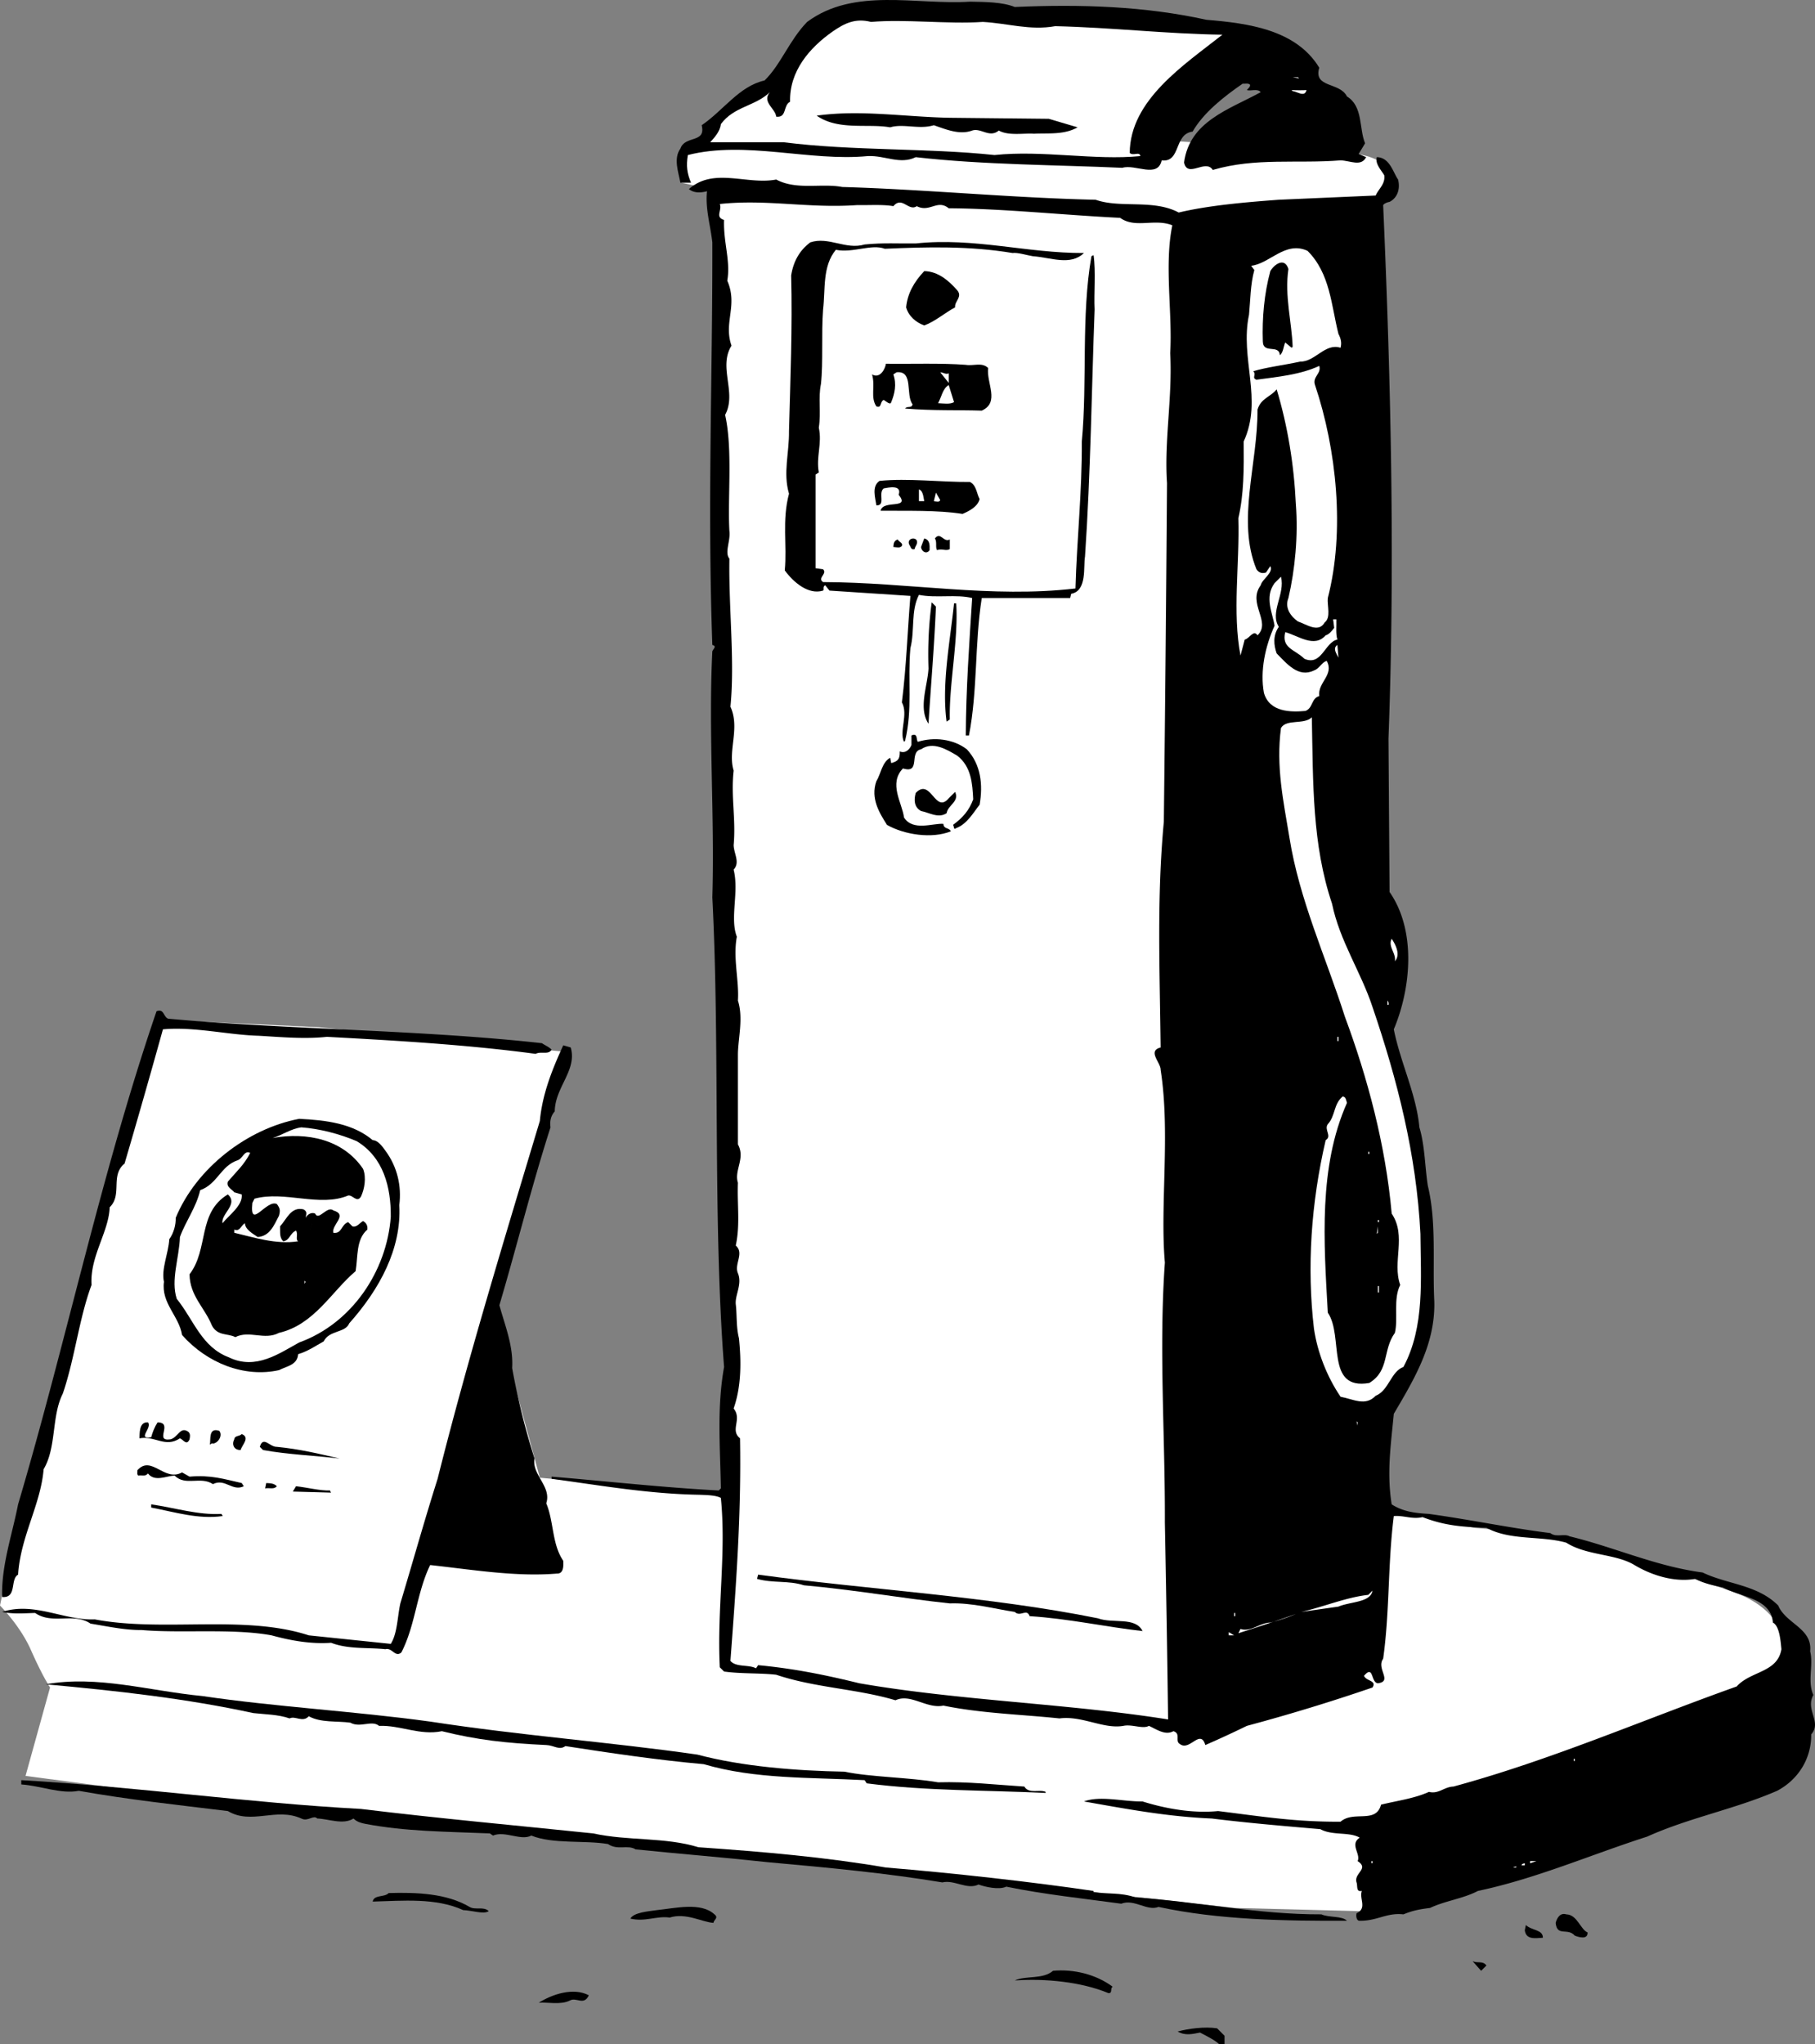
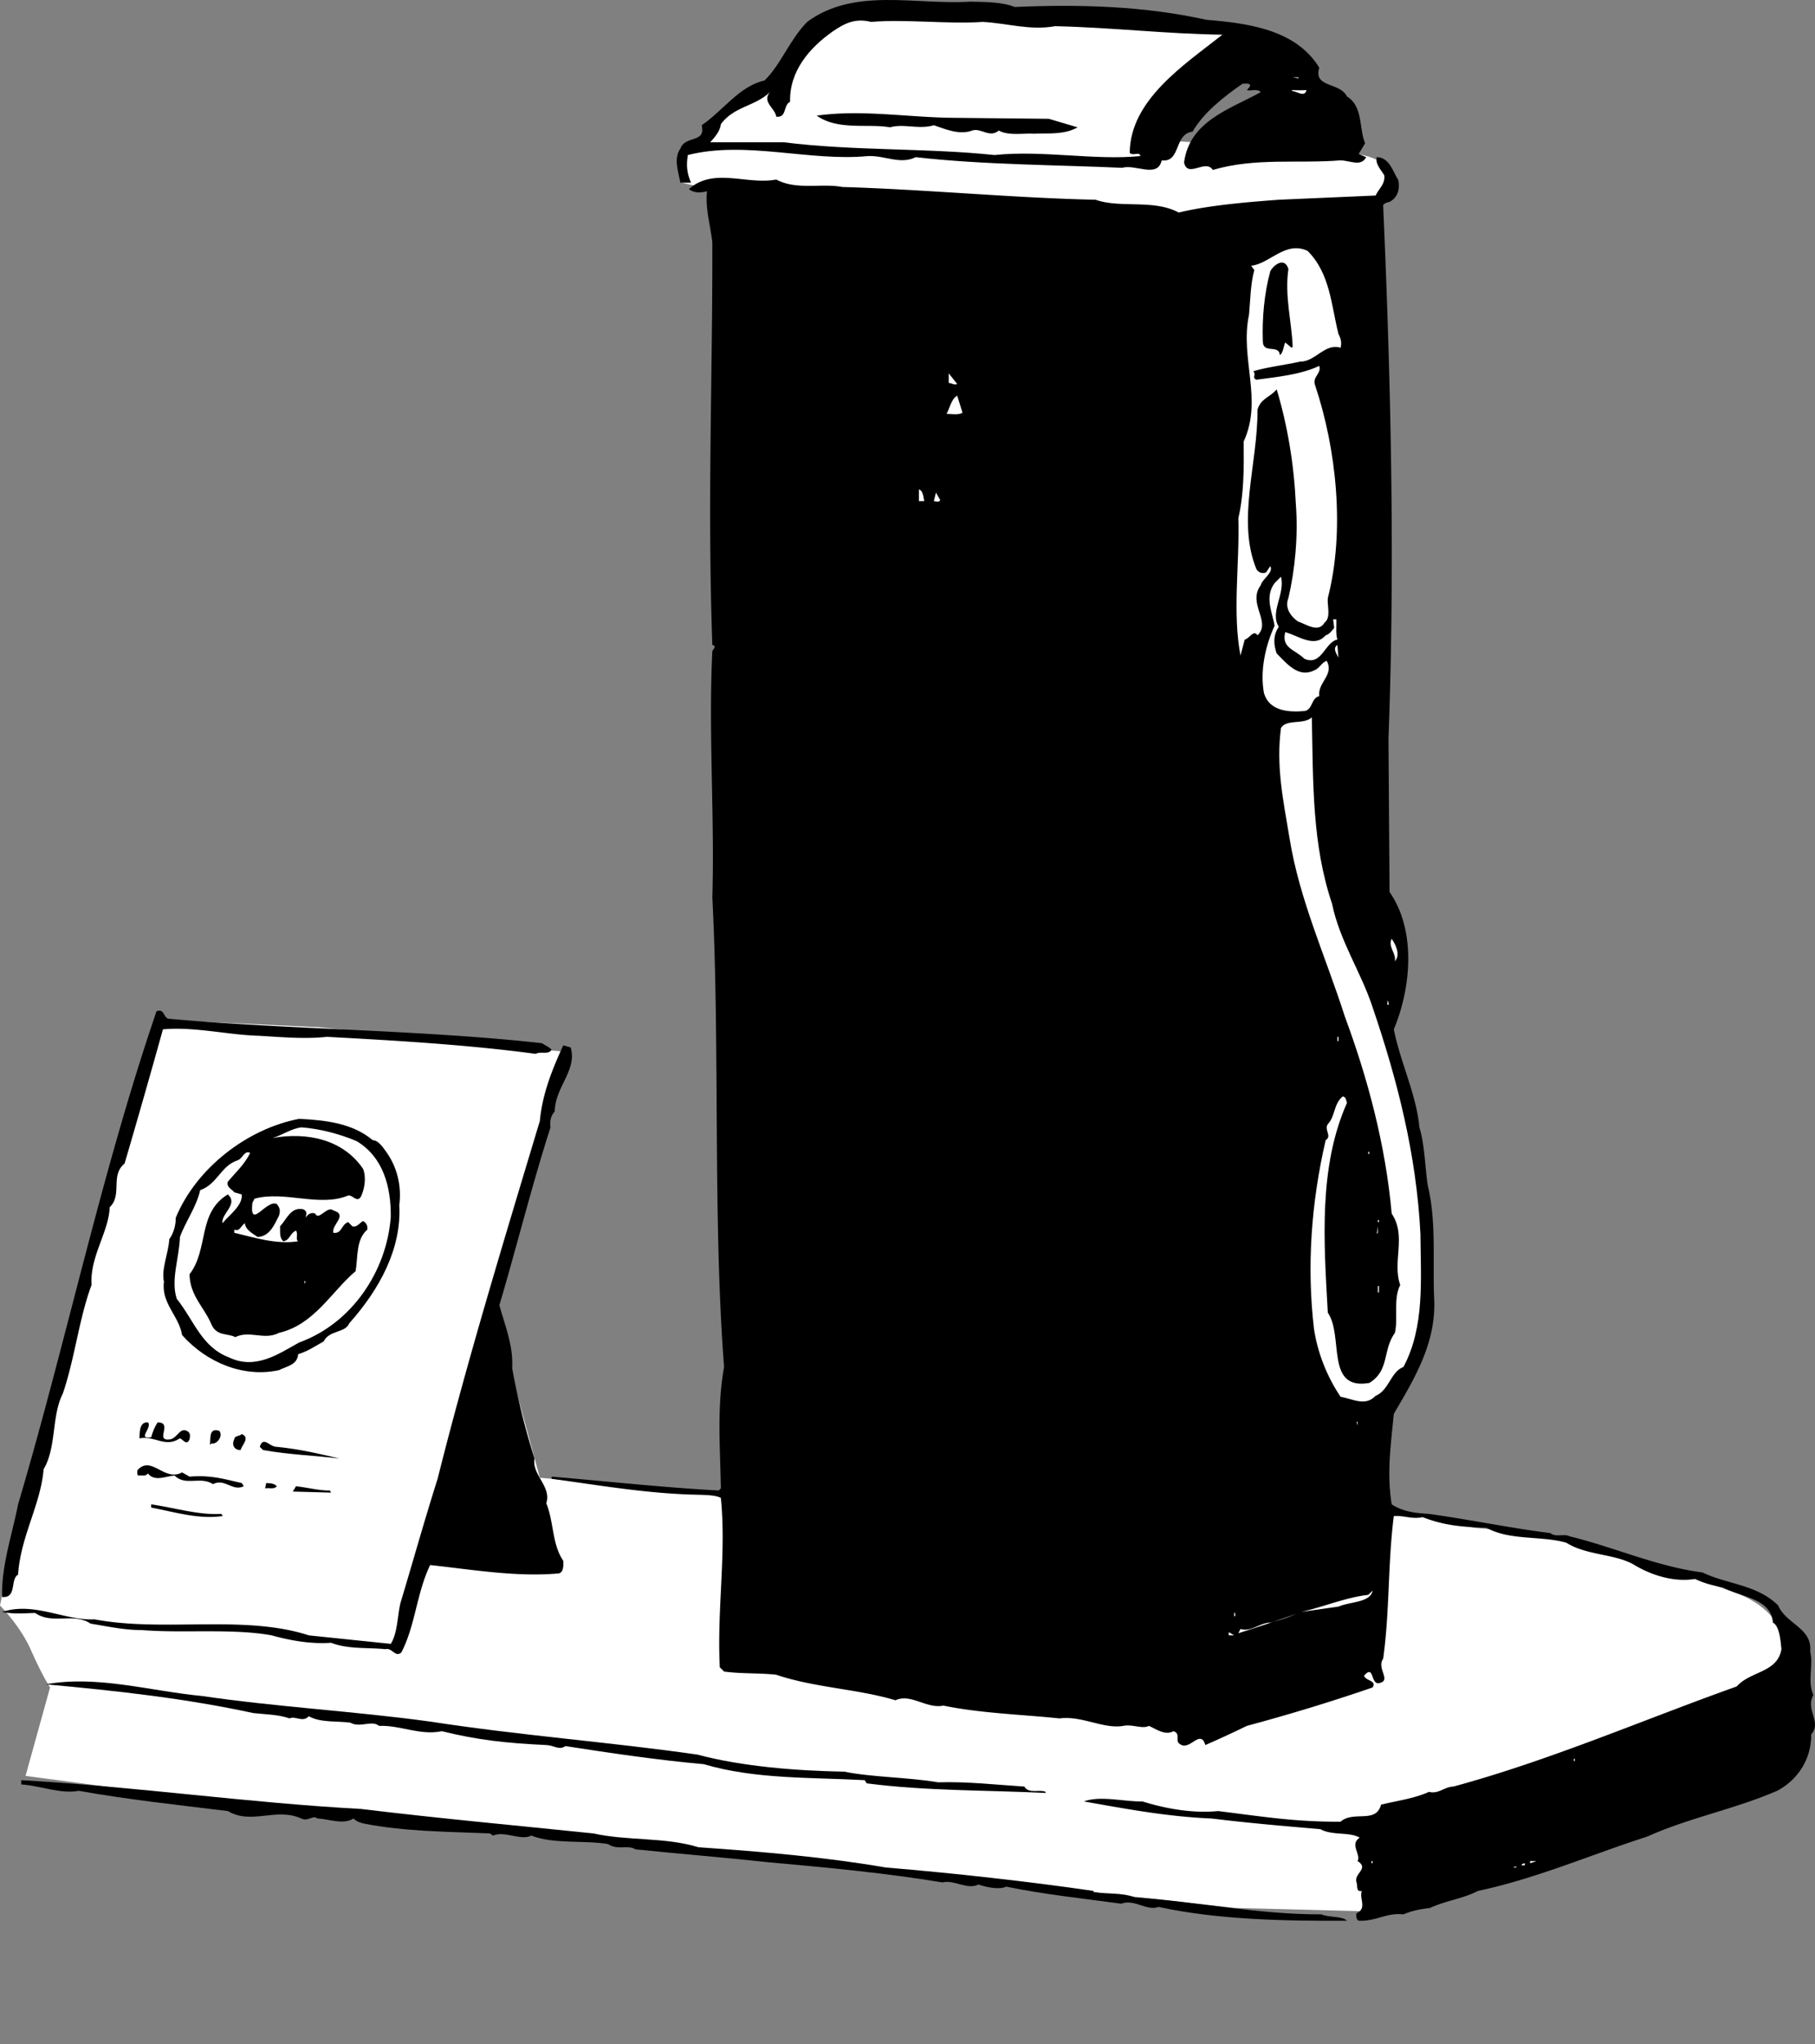
<svg xmlns="http://www.w3.org/2000/svg" width="170.454" height="191.957">
  <rect width="100%" height="100%" fill="#808080" stroke="none" />
  <path fill="#fff" d="M65.398 13.156 64 14.758v2.398l2.7.602 44 4.398 18.698-3s.957-1.039 1-2.7c-.043-1.675-3-2-3-2l-38-2.698-24 1.398M53 98.758l-23-2.301-15-.7-13 45.4-2 9.6s2.023 2.024 3 4.4c1.023 2.292 1.7 3.3 1.7 3.3l-2.302 8.3 22.602 3 45.7 4.4 45.3 5 11.7.3 18-5 21.698-17.3s1.957-5.376-4.699-7.7c-6.676-2.34-16.699-5.3-16.699-5.3l-7.602-.7-7.699-1.7-62.3-1.3-17.7-1.7-4.699-17.3 7-22.7" />
  <path d="M95.3.656c6.223-.273 12.223-.074 18 1.203 3.923.324 8.423.922 10.598 4.5-.574 1.922 1.926 1.324 2.602 2.7 1.523.925 1.125 3.023 1.7 4.398l-.602 1 .703.3c-.477.926-1.477.325-2.403.301-4.074.325-7.972-.277-12 .899-.675-1.074-2.375.824-2.699-.7.524-3.874 4.227-4.976 7.2-6.6-.274-.376-.973-.075-1.301-.2.125-.176.328-.274.3-.5-.175-.176-.472-.074-.699-.098-1.773 1.223-3.676 2.723-4.699 4.5-1.777.223-1.074 2.922-2.902 2.7-.375 1.722-2.473.324-3.7.699-5.972-.274-13.074-.274-19.398-1-1.477.726-2.875-.176-4.5-.102-5.477.527-11.477-1.473-16.902-.098-.172 1.024-.075 1.723.3 2.598h-1c-.175-.973-.675-2.273 0-3.2.426-1.273 2.426-.472 2-2.198 2.028-1.375 3.528-3.676 5.903-4.2 1.523-1.476 2.324-3.777 4-5.5C80.223-1.219 86.023.484 91.098.156c1.425.027 3.027.027 4.203.5" />
  <path fill="#fff" d="M92.3 2.058c2.325.125 4.423.825 6.798.399 5.328.125 10.425.726 15.703.8-3.578 2.825-8.676 6.126-8.703 11.102.328.324.925-.176 1 .297-4.274.426-9.172-.574-13.7-.098-6.375-.675-13.273-.375-19.8-1.199h-6.899c.324-.375.926-.976 1-1.703 1.227-1.672 3.227-1.672 4.602-3-.778.926.523 1.527.597 2.3 1.028.126.625-1.073 1.301-1.398-.074-2.875 1.824-5.074 4-6.601 1.125-.774 2.125-1.274 3.602-.899 3.222-.277 7.222.223 10.5 0M122 7.36l-.602-.102h.5zm.7 1.097c-.177.726-.876.125-1.302.101l-.097-.101c.422.027 1.125.027 1.398 0m.699.101.602.098-.602-.098" />
  <path d="m98.5 11.156 2.7.8c-1.274.727-2.774.528-4.102.602-.875-.074-2.375.223-3.297-.3-.875.726-1.676-.274-2.5 0-1.176.425-2.375-.075-3.602-.5-1.375.425-2.875-.176-4.101.199-2.075-.375-4.875.324-6.899-1.098 4.125-.578 8.324.125 12.5.2l9.301.097m32.8 5.704c.223.921-.077 1.722-.8 2.097-.176.027-.477.125-.602.3.727 16.524 1.125 33.626.5 50.102l.102 14.399c2.523 3.625 2.023 9.023.398 12.898.625 3.125 2.125 6.125 2.403 9.203.523 1.723.523 3.824.797 5.5.828 3.422.425 7.223.601 10.797.125 4.027-1.875 7.328-3.8 10.602-.274 2.925-.676 5.523-.2 8.5 1.125.726 2.324.824 3.5.898 3.824.527 7.625 1.328 11.399 1.8.527.427 1.328.028 1.8.302 4.227 1.023 8.125 2.824 12.5 3.398 2.325 1.125 5.125 1.125 7.102 3.102.723 1.726 3.223 2.125 3 4.3.324 1.325-.277 2.825.3 4.098-.777 1.426.825 2.527-.202 3.703.027 2.223-1.172 4.223-3.2 5.297-3.972 1.727-8.273 2.527-12.199 4.3-5.375 1.727-10.375 3.927-15.898 5.102-1.375.723-3.078.926-4.5 1.598-.977.125-1.578.227-2.5.602-1.578-.176-2.477.625-4.102.601-.273.024-.375-.375-.3-.703 1.027-.473.226-1.375.5-2.098-.575.125-.376-.476-.5-.8-.274-.875 1.226-1.274.101-2 .324-.676-.777-1.575.2-2.2-.977-.574-2.575-.175-3.7-.8-3.176-.274-6.777-.575-10.2-1-4.175-.176-7.874-.875-12-1.602 1.524-.574 3.723.027 5.5 0 2.325.727 4.825 1.125 7.098.902 4.227.524 7.227 1.024 11.5 1 1.227-1.074 3.325.223 3.801-1.601 1.524-.375 3.125-.574 4.5-1.2.926.227 1.426-.476 2.301-.5 9.125-2.476 17.824-6.273 26.598-9.398 1.328-1.476 3.828-1.277 4.203-3.5-.078-.777-.176-2.176-.801-2.5-.176-2.277-2.977-2.375-4.7-3.3-.874-.176-1.777-.376-2.6-.801-1.876.324-3.977-.274-5.7-1.301-1.777-1.074-4.477-.875-6.402-2.098-2.375-.676-5.274-.176-7.5-1.402-2.172-.074-3.875-.176-6-1-.973.226-1.774-.176-2.7-.098-.574 4.524-.375 8.922-1 13.399-.675.925.926 2.125-.5 2.3-.675-.074-.375-1.777-1.3-.699.226.524 1.226.422.8 1.098a178.987 178.987 0 0 1-11.8 3.601 96.276 96.276 0 0 1-3.899 1.801c-.476-1.578-1.476.625-2.398-.101-.477-.274.125-.977-.602-1.2-.773.426-1.574-.175-2.3-.5-.575.325-1.575-.175-2.399 0-1.875.325-3.875-.976-6-.699-3.574-.375-7.375-.476-10.902-1.203-1.575.328-3.075-1.172-4.5-.5-3.575-1.074-7.575-1.172-11.2-2.398-1.574-.176-3.273-.075-4.898-.301l-.402-.399c-.274-5.476.625-10.675.101-15.902-.476-.273-1.476-.273-2-.297-4.773-.078-9.273-.875-13.898-1.5v-.203c5.125.426 10.523 1.027 15.699 1.3l.2-.198c-.075-4.075-.376-7.575.3-11.399-1.074-13.976-.375-29.875-1.102-44.101.227-7.575-.375-15.575 0-23.102.125-.273.426-.473 0-.598-.472-13.375.028-24.875 0-37.8-.175-1.575-.675-3.176-.5-4.801-.472.125-1.175.226-1.699-.2 2.324-2.074 5.426-.374 8.2-.898 1.925 1.024 4.226.324 6.199.7 7.726.222 15.925 1.023 23.8 1.199 2.325.824 5.426-.075 7.801 1.199 2.824-.676 6.324-.973 9.399-1.2l9.101-.398c.227-.578.926-1.078.801-1.902-.277-.473-.875-1.074-.7-1.7 1.223.024 1.524 1.426 2 2.102" />
-   <path fill="#fff" d="M83.898 19.36c.825-.977 1.426.523 2.2 0 1.226.624 1.925-.677 3 .198 5.027.024 10.625.625 16.101.899 1.426 1.027 3.227.027 4.899.7-.774 3.726.027 8.226-.2 12 .227 4.124-.574 8.226-.3 12.202a7231.304 7231.304 0 0 1-.297 31.797c-.676 7.227-.375 14.125-.301 21.203-1.277.324.023 1.422 0 2.098.926 5.926-.074 12.726.398 18.101-.574 8.125.028 16.125 0 24.399.125 6.527.227 12.426.301 18.5-9.176-1.473-19.676-1.774-29-3.399-3.176-.777-6.074-1.375-9.5-1.699l-.199.297c-.676-.375-1.875-.074-2.402-.7.527-7.073 1.027-13.675.902-20.898-.977-.777.223-1.777-.602-2.8.727-2.075.727-4.375.5-6.602-.273-1.074-.175-2.172-.3-3.2-.075-.874.625-1.874.203-2.898-.375-.875.625-1.875-.203-2.601.425-1.973.125-3.774.203-5.899-.375-1.175.722-2.277 0-3.601v-8.5c.023-1.473.523-3.375 0-5 .125-1.875-.477-3.973-.102-6-.676-1.774.227-4.176-.3-6.3.624-.673.027-1.474 0-2.298.226-2.476-.274-4.578 0-7-.575-1.875.624-3.976-.301-6 .425-4.277-.172-9.176-.098-13.902-.477-.574.125-1.676 0-2.598-.176-3.176.324-7.676-.402-10.902 1.125-2.074-.672-4.473.601-6.5-.773-2.176.625-3.774-.398-6.098.324-1.875-.375-3.578-.301-5.703-.875-.273-.176-.875-.402-1.5 4.425-.473 8.328.426 12.902.102 1.125.023 2.426-.075 3.398.101" />
  <path d="M86 22.86c5.523-.579 10.426.921 15.8.898-1.277 1.226-3.077.425-4.8.3-.477-.074-1.477-.375-1.902-.3-4.075-.676-7.973-.575-12-.399-1.274-.476-2.973.422-4.598.098-1.277 1.527-.977 3.726-1.2 5.601-.175 2.325.024 4.926-.202 7-.274 1.325.027 2.625-.2 4.098.325 1.527-.273 2.727 0 4.203l-.3.2v8.8l.703.098c.422.426-.578.824 0 1.2 8.023.026 15.824 1.526 23.699.6.125-4.476.625-9.074.598-13.8.527-5.676-.075-11.774.902-17.399l.2-.101c.226 1.527.023 3.625.1 5.101-.277 7.325-.374 15.426-.902 23.2-.175.925.227 3.226-1.3 3.5l-.098.398h-8.3c-.677 4.328-.376 8.625-1.2 12.902h-.3c.023-4.375.323-8.574.6-12.902-1.476-.375-3.374.027-5-.297-.777 1.524-.374 3.324-.8 5-.277 3.024.223 5.723-.5 8.7l-.102.097c-.472-.973.426-2.574-.199-3.7.426-3.374.524-6.675.801-10l-7.602-.5-.398-.5c-.277.126-.074.427-.2.5-1.374.427-2.777-.773-3.6-1.898.226-2.375-.274-4.675.398-7.199-.575-1.976.027-3.777 0-5.902.125-4.676.328-9.774.203-14.598.222-1.375.824-2.375 1.797-3.101 1.726-.575 3.328.726 5.101.199 1.727-.176 3.227-.074 4.801-.098" />
  <path fill="#fff" d="M125.7 31.36c.226.421.323.823.198 1.296-1.472-.473-2.375 1.328-3.8 1.3-1.473.325-3.172.528-4.399.903.324.324-.176.625.301.797 2.023-.273 4.125-.473 5.898-1.297.227.723-.675 1.024-.398 1.797 2.023 6.027 2.824 13.727 1.2 20-.075.727.323 1.828-.302 2.3-.574 1.028-1.773.126-2.5-.097-.675-.476-1.273-1.277-.898-2.203.625-2.672.926-5.875.7-8.797-.177-3.777-.774-7.375-1.802-10.8-.574.722-1.472.824-1.8 1.898.027 5.125-1.973 10.426-.098 15 .223.324.523.426.898.3l.403-.6c.324.624-.778 1.226-.903 1.8-1.273 1.726 1.028 3.426-.3 4.7-.375-.575-.774.327-1.2.401l-.398 1.5c-.777-4.074-.074-8.574-.2-12.902.524-2.273.524-4.574.5-7.2 1.825-3.972-.374-7.773.5-11.898.126-1.277.126-2.875.5-4.199l-.3-.402c1.723-.176 3.223-2.375 5.3-1.399 2.126 2.125 2.223 5.125 2.9 7.801" />
  <path d="M121 25.258c-.375 2.523.324 5.023.398 7.3l-.097.098-.602-.5c-.176.426-.176.926-.5 1.203-.074-1.078-1.574-.078-1.601-1.3-.075-2.176.125-4.477.703-6.602.324-.574 1.324-1.375 1.699-.2m-31.102 2.001c.528.625-.273 1.023-.199 1.601-.976.524-1.875 1.324-2.898 1.7-.778-.278-1.477-.876-1.703-1.7.125-1.277.726-2.375 1.703-3.402 1.324.027 2.324.926 3.097 1.8m2.902 7.301c-.175 1.426 1.126 3.223-.6 4-2.376-.074-4.575.024-7.2-.199.223-.277.625.024.7-.402-.677-.875.124-3.176-1.5-3l-.302.2c.325.925.125 1.827-.199 2.6-.074.325-.476-.074-.699-.199-.375.125-.176.825-.7.598-.577-.875-.077-1.875-.402-3 .727.426 1.227-.473 1.301-1 2.426.027 5.227-.074 7.5.102.727.125 1.524-.274 2.102.3" />
-   <path fill="#fff" d="M89.098 35.058v.899l-.797-1c.324.027.523.226.797.101m.5 2.7c-.375.226-.973.125-1.5.101.328-.578.425-1.375 1-1.703l.5 1.602" />
+   <path fill="#fff" d="M89.098 35.058v.899c.324.027.523.226.797.101m.5 2.7c-.375.226-.973.125-1.5.101.328-.578.425-1.375 1-1.703l.5 1.602" />
  <path d="M91.098 45.258c.625.324.625 1.125.902 1.601-.176.723-.977 1.125-1.602 1.399-2.375-.375-5.175-.274-7.699-.301.227-1.074 2.824-.074 1.7-1.5.324-.973-.973-.676-1.399-.598-.574.422.223 1.625-.7 1.598-.077-.676-.476-1.774.298-2.3 2.625-.274 5.828.124 8.5.1" />
  <path fill="#fff" d="M86.8 47.058h-.5v-1.101c.423.125.423.824.5 1.101m1.5-.101c-.077.226-.374.125-.6.101l.198-.8.403.699" />
  <path d="M89.2 50.656v.902c-.376.223-.677-.074-1.2.098-.176-.273.023-.773-.2-1.098.524-.675.825.426 1.4.098m-3.102.102c.125.324-.172.523-.2.8-.375.125-.375-.277-.5-.402-.273-.574.528-.773.7-.398m1.202.898c-.277.426-.777.125-.8-.297l.3-.8c.524.124.524.624.5 1.097m-2.6-.398c-.177.226-.477.125-.802.101.028-.277.028-.578.403-.703.125.227.523.328.398.602" />
  <path fill="#fff" d="M120.098 58.86c-.575.823-.473 1.722-.2 2.5.926.921 2.028 2.323 3.5 1.597.528-.176.727-.774 1.2-.899.726 1.325-.875 2.024-.7 3.301-.773.223-.574 1.125-1.3 1.399-1.375.125-3.375.125-3.899-1.7-.375-2.074.125-4.375 1-6.3-.176-1.176-.976-2.676 0-4l.602-.602c.422 1.625-1.078 3.328-.203 4.703" />
  <path d="M87.898 56.957c-.175 4.027-.472 7.324-.699 11-.976-1.473-.074-3.574 0-5.2a36.868 36.868 0 0 1 .301-6.199l.398.399m1.902-.301c.223 3.426-.675 7.527-.6 10.902l-.302.2c-.472-3.575.325-7.477.7-11.102h.203" />
  <path fill="#fff" d="M125.5 58.156c.023.625-.074 1.328.098 1.902-1.172.223-1.473 2.524-3.098 1.801-.875-.875-2.176-.976-1.8-2.5 1.226.324 2.726 1.524 3.8.297.324-.074.625-.473.8-.7l-.1-.8h.3m.2 3.602c-.177-.375-.575-.875-.102-1.2l.101 1.2M123.2 67.36c.124 6.222.023 11.921 1.898 17.5.726 3.523 2.726 6.421 3.8 9.698 2.325 6.825 4.125 13.825 4.5 21.301.028 4.223.426 8.723-1.597 12.5-1.176.422-1.375 2.223-2.602 2.7-.976 1.023-2.074.324-3.3.097-1.274-1.875-2.176-4.172-2.5-6.398-.676-5.774-.274-11.774 1.101-17.7.625-.375-.176-.976.2-1.5.726-.777.523-1.875 1.398-2.601.328.027.328.426.402.601-2.676 6.024-2.176 13.024-1.8 19.7 1.523 2.226-.274 7.324 3.898 6.601 1.925-1.176 1.226-3.078 2.402-4.703.324-1.375-.176-3.172.5-4.5-.777-2.172.625-4.574-.8-6.7-.575-6.472-2.274-12.773-4.4-18.5-1.777-5.573-4.277-10.972-5.202-16.8-.575-3.473-1.274-6.672-.797-10.297.523-.875 2.125-.277 2.898-1" />
  <path d="M86.2 69.656c1.523-.473 3.323-.273 4.6.703 1.325 1.422 1.524 3.324 1.2 5.2-.574.722-1.176 1.824-2.2 2.199-.277.226-.175-.176-.3-.301.926-.676 1.523-1.375 1.898-2.399-.074-1.476-.175-3.074-1.5-4.101-.972-.574-2.273-1.375-3.398-.598-1.176.223.023 2.324-1.7 1.797-1.374 1.426-.077 3.227.098 4.602.825 1.324 2.727.523 3.7.601.027.524.527.324.703.7-1.778.722-4.375.324-6-.602-.676-1.074-1.578-2.473-1-4.098.422-.676.523-1.777 1.297-2.203l.101.5c.625-.172.824-.375.801-1.098.523.223.926-.175 1.098-.601v-.899c.625-.277.425.426.601.598" />
  <path d="m89.098 74.957.601-.598c.426.922-.676 1.223-.8 2-.774.524-1.676-.078-2.399-.203-.676-.375-.676-1.074-.5-1.7 1.426-1.472 1.824 2.028 3.098.5" />
  <path fill="#fff" d="M131 90.258c.125-.774-.676-1.375-.3-2.102.425.625.823 1.527.3 2.102m-.602 4.102h-.097v-.403a.435.435 0 0 1 .097.402" />
  <path d="M15.8 95.656c11.223 1.027 23.626 1.027 35.098 2.3.325.227.625.325.903.602-.278.524-.977.125-1.5.399-6.477-.875-13.578-1.274-19.602-1.598-2.074.223-4.273.024-6.398-.101-2.875-.075-6.078-.875-9-.602a912 912 0 0 1-3.602 12.602c-1.375 1.125-.176 2.925-1.398 4.101-.078 2.324-1.875 4.625-1.703 7.297-1.172 3.125-1.575 6.926-2.7 10.203-1.074 2.125-.574 5.024-1.8 7.098-.274 3.324-2.172 6.324-2.399 9.902-.773.422-.074 2.223-1.5 2.098-.074-2.973.926-5.774 1.5-8.7 4.524-15.273 7.824-31.175 13-46.3.727-.274.625.527 1.102.7" />
  <path fill="#fff" d="M125.598 97.36h.101v.398h-.101v-.399" />
  <path d="M53.598 98.36c.625 2.124-1.473 3.722-1.5 6-.375.421-.473.921-.399 1.5-1.773 5.523-3.176 11.222-4.8 16.698.527 1.926 1.324 3.825 1.199 5.899a68.388 68.388 0 0 0 2.101 8.5c-.273 1.527 1.625 2.625 1.102 4.2.722 1.726.523 3.827 1.597 5.401.028.524.028 1.223-.597 1.2-3.875.324-7.977-.375-11.903-.801-1.273 2.625-1.375 5.625-2.699 8.2-.574.526-.875-.474-1.5-.298-1.676-.176-3.476.024-5.101-.601-1.875.125-3.672-.176-5.598-.7-3.676-.675-8.477-.175-12.2-.5-1.577.024-3.374-.375-4.8-.601-1.574-1.074-3.574.125-5.2-1-1.077.027-1.976.125-3.1-.098 3.023-.976 5.823.824 8.698.7 6.426 1.222 14.028-.477 20.102 1.5l7.7.8c.624-.976.624-2.578.898-3.8 1.226-4.075 2.226-7.676 3.5-11.7 2.828-11.277 6.226-22.375 9.601-33.601.227-2.477 1.125-4.774 2.2-7.102l.699.203" />
  <path d="M35 107.058c.523.024.926.625 1.2 1 1.124 1.524 1.523 3.325 1.3 5.098.223 4.125-1.875 7.926-4.7 11.102-.374.925-1.874.625-2.402 1.699-.773.426-1.472.926-2.398 1.2-.074 1.026-1.074 1.124-1.8 1.5-3.274.726-6.774-.673-9.102-3.298-.274-1.777-1.973-2.976-1.7-5-.273-1.176.426-2.676.5-4 .426-.578.625-1.375.602-2 1.926-4.676 6.723-8.375 11.598-9.3 2.527.124 5.027.425 6.902 2" />
  <path fill="#fff" d="M33.5 107.156c2.523 1.527 3.223 4.328 3.2 7.102-.376 5.125-3.677 10.023-8.602 11.8-1.875 1.024-4.075 2.625-6.598 1.399-2.574-.973-3.277-3.473-4.902-5.5-.575-1.774.226-3.774.3-5.8.528-1.474 1.528-2.774 1.903-4.4 1.625-.574 1.922-2.273 3.5-2.8.523-.176.625-.973 1.199-.7-.574 1.126-1.277 1.727-2.102 2.7-.175.527.426.726.602 1l.7.2c.124 1.026-1.177 1.925-1.802 2.702-.175-.875 1.528-1.777.5-2.703-2.875 1.727-1.773 5.125-3.597 7.5.023 2.027 1.422 3.125 2.097 4.8.528 1.028 1.528.727 2.2 1.102 1.328-.675 2.726.325 4.101-.402 3.324-.773 4.926-3.875 7.2-5.797.226-1.375.027-2.976 1.101-3.902.023-.176.023-.574-.402-.8-.274.124-.575.624-1 .5l-.399-.4c-.676.227-.574 1.126-1.398 1-.176-.773 1.422-1.675 0-2.1-.578-.474-1.375 1.026-1.703.3-.375-.176-.774.125-.899.402.024-.277.227-.578-.199-.8-1.176-.278-1.574.925-2.2 1.597.024.527-.077 1.027.298 1.402.625-.074.625-.777 1.203-1 .222.325-.078.825.199 1-2.074.325-4.176-.375-6-.8v-.301c.523.226.625-.375 1-.598.023.625.824 1.024 1.2 1.297 1.124-.074 1.523-1.074 2-2 .124-.473.124-.672-.2-1.098-.977-.476-2.574 2.524-2.3-.101l.198-.399c2.825-.777 6.125.825 8.801-.3.426-.075.824.726 1.2.101.324-.676.527-1.777.199-2.601-1.875-2.774-5.274-3.477-8.5-2.899.925-.277 1.726-.875 2.703-1 1.722.125 3.625.625 5.199 1.297m95 1h.098v.203h-.098v-.203m.898 6.402h.102v.2h-.102v-.2" />
  <path fill="#fff" d="m29.3 114.86-.202.898.203-.899m99.999 1.001.098-.704v.602zm-100.6 4.5-.102.198v-.3zm100.698.398h.102v.601h-.102v-.601M127.5 133.86l-.102-.403.102.101zm0 0" />
  <path d="M13.898 133.558c.426.524-1.074 1.625.301 1.399.125-.473.324-.973.602-1.399 1.523.024-.375 1.825 1.199 1.598.723-.172.926-1.273 1.7-.7.226.227.124.528.1.7-.277.625-.577.027-.902-.098-1.375.926-2.375-.277-3.8 0 .027-.375-.075-1.574.8-1.5m6.7.802c.328.421-.075 1.124-.598 1.198-.074-.074-.176.024-.3.098.124-.375-.177-1.672.898-1.297m2 1.797c-.575.027-.875-.473-.598-1 .023-.375.523-.273.7-.5.823.328.023 1.027-.102 1.5m9.3.801c-2.273-.274-4.875-.375-7.199-.8l-.3-.298c.324-1.078.925.024 1.601 0 2.223.223 3.824.625 5.898 1.098M17.8 138.656c2.024-.172 3.223.227 4.9.602l.198.3c-1.074.524-1.773-.777-2.898-.199-1.176-.777-2.574.223-3.602-.8-.773.023-1.875.624-2.5-.2-.273.324-.574.125-.898.2-.176-.075-.074-.376-.102-.5 1.325-1.477 2.528 1.124 4.2.199l.703.398m8.199.902c-.277.325-.676.125-1.102.2l.102-.5c.426.023.723.023 1 .3m5 .399c.023.125.098.2.098.2l-3.598-.099.3-.5c1.126.125 2.223.426 3.2.399m-10.2 2.199c.024.125.126.125.098.203-2.273.324-4.472-.375-6.699-.8v-.301c2.227.324 4.426 1.023 6.602.898m82.297 9.801c1.425.527 3.527-.176 4.203 1.2-3.375-.376-6.977-1.173-10.602-1.4-.273-.773-.875.126-1.398-.398-1.875-.277-3.977-.875-6.102-.8-4.476-.477-8.976-1.278-13.699-1.7-1.477-.476-2.875-.176-4.402-.601l.101-.399c10.426 1.422 21.625 2.024 31.899 4.098" />
  <path fill="#fff" d="m125.7 150.86-3.5.5c2.124-.477 4.226-1.376 6.3-1.602l.398-.399c-.175 1.125-2.074 1.024-3.199 1.5m-3.999.699a178.326 178.326 0 0 1-5.4 1.801l.2-.402c.926.324 1.824-.574 2.8-.598a17.098 17.098 0 0 0 2.4-.8m-5.802.199H116v-.301h-.102v.3m-.5 1.801v-.3l.5.3zm0 0" />
  <path d="M40.398 161.656c8.625 1.328 16.926 1.926 25.102 3.102 4.223 1.125 9.324 1.523 13.8 1.601 2.524.524 6.024.524 8.798 1 2.828-.078 5.328.223 8.101.399.426.726 1.426.226 2 .5v.101c-5.676-.277-11.176-.176-16.8-.902l-.2-.3c-5.074-.274-10.273-.075-15.101-1.5-4.274-.376-8.973-1.075-13-1.7-.575.426-1.075-.074-1.797-.098-3.778-.176-6.477-.476-9.801-1.3-2.074.425-3.875-.575-5.902-.5-.672-.575-1.774.222-2.7-.301-1.273-.176-2.773.023-3.898-.602-.574.625-1.277-.074-1.8.203-1.075-.375-2.274-.375-3.4-.5-6.374-1.375-12.675-2.078-19.5-2.703 4.825-.875 9.723.625 14.7 1.102 6.926 1.023 14.324 1.425 21.398 2.398" />
  <path fill="#fff" d="M147.8 165.36h.098v-.204h-.097v.203" />
  <path d="M33.898 169.86c7.625.921 14.325 1.523 21.801 2.296 3.324.727 6.727.328 9.899 1.3 6.125.427 11.925.927 17.601 1.903 6.324.524 13.524 1.324 19.5 2.2v.097c1.324.227 2.524.027 3.899.5 5.925.426 11.625 1.625 17.5 1.602.726.324 1.925.125 2.402.601-5.777.024-12.074-.078-17.7-1.3-1.077.425-2.277-.778-3.5-.301-3.476-.477-7.277-.875-10.8-1.602-.676.328-1.977.027-2.602-.2-1.074.528-2.273-.472-3.398-.198-5.277-.875-10.574-1.375-16.402-1.899-4.375-.476-8.274-.777-12.399-1.203-.773-.473-1.676.125-2.601-.5-2.172-.375-5.172.027-7.2-.797-.972.524-2.472-.476-3.597 0l-.301-.203c-4.176-.172-7.875-.172-11.7-.898-.374-.075-.777-.176-1.1-.5-.977.625-2.376.023-3.4 0-.374-.375-.874.324-1.5 0-2.374-1.075-4.675.625-6.902-.7-4.675-.574-9.375-1.074-14-1.902-1.675.328-3.574-.473-5.398-.598v-.402c10.926.625 21.223 2.125 31.898 2.703" />
  <path fill="#fff" d="M143.7 174.957v-.2h.6zm-14.9 0h.098v-.2h-.097v.2m14.399.199h-.302c.028-.172.227-.172.301-.2v.2m-.801.204h-.3c.125-.079.226-.079.3-.102v.101" />
-   <path d="M45.898 179.457c-.472.324-1.574-.074-2.398-.098-2.574-1.176-5.676-.875-8.5-.8.125-.676 1.125-.376 1.5-.801 2.625-.075 5.426.023 7.598 1.3.527.325 1.328-.074 1.8.399m21.2.301c.425.324-.075.523-.098.8-1.074-.074-2.574-.976-4.102-.5-1.273-.175-2.273.426-3.699.098.324-.574 1.625-.672 2.5-.797 1.727-.176 4.125-.777 5.399.399m82 1.699c.027.726-.875.426-1.2.3-.675-.773-1.675.126-1.8-1.199.125-.476.425-.976 1-.8 1.027.023 1.328 1.425 2 1.699m-4.2.5c-.675.027-1.574.226-1.699-.7l.102-.5c.523.524 1.625.426 1.597 1.2m-5.3 2.601-.5.5-.797-.902c.523.227.922-.074 1.297.402m-35.098 2c-.277.125.023.625-.402.598-2.575-1.074-5.973-1.375-8.598-1.2h-.2c1.126-.472 2.626-.073 3.598-.898 1.926-.175 4.028.325 5.602 1.5m-49.2.802c-.476 1.023-1.175.124-1.8.5-.875.421-2.074.124-2.902.198 1.226-.777 3.226-1.476 4.703-.699M115 191.156v.8h-.5c-.375-.374-1.176-.773-1.8-1.097-.677.125-1.376.324-2.102-.101 1.027-.274 2.527-.477 3.703-.301l.699.7" />
</svg>